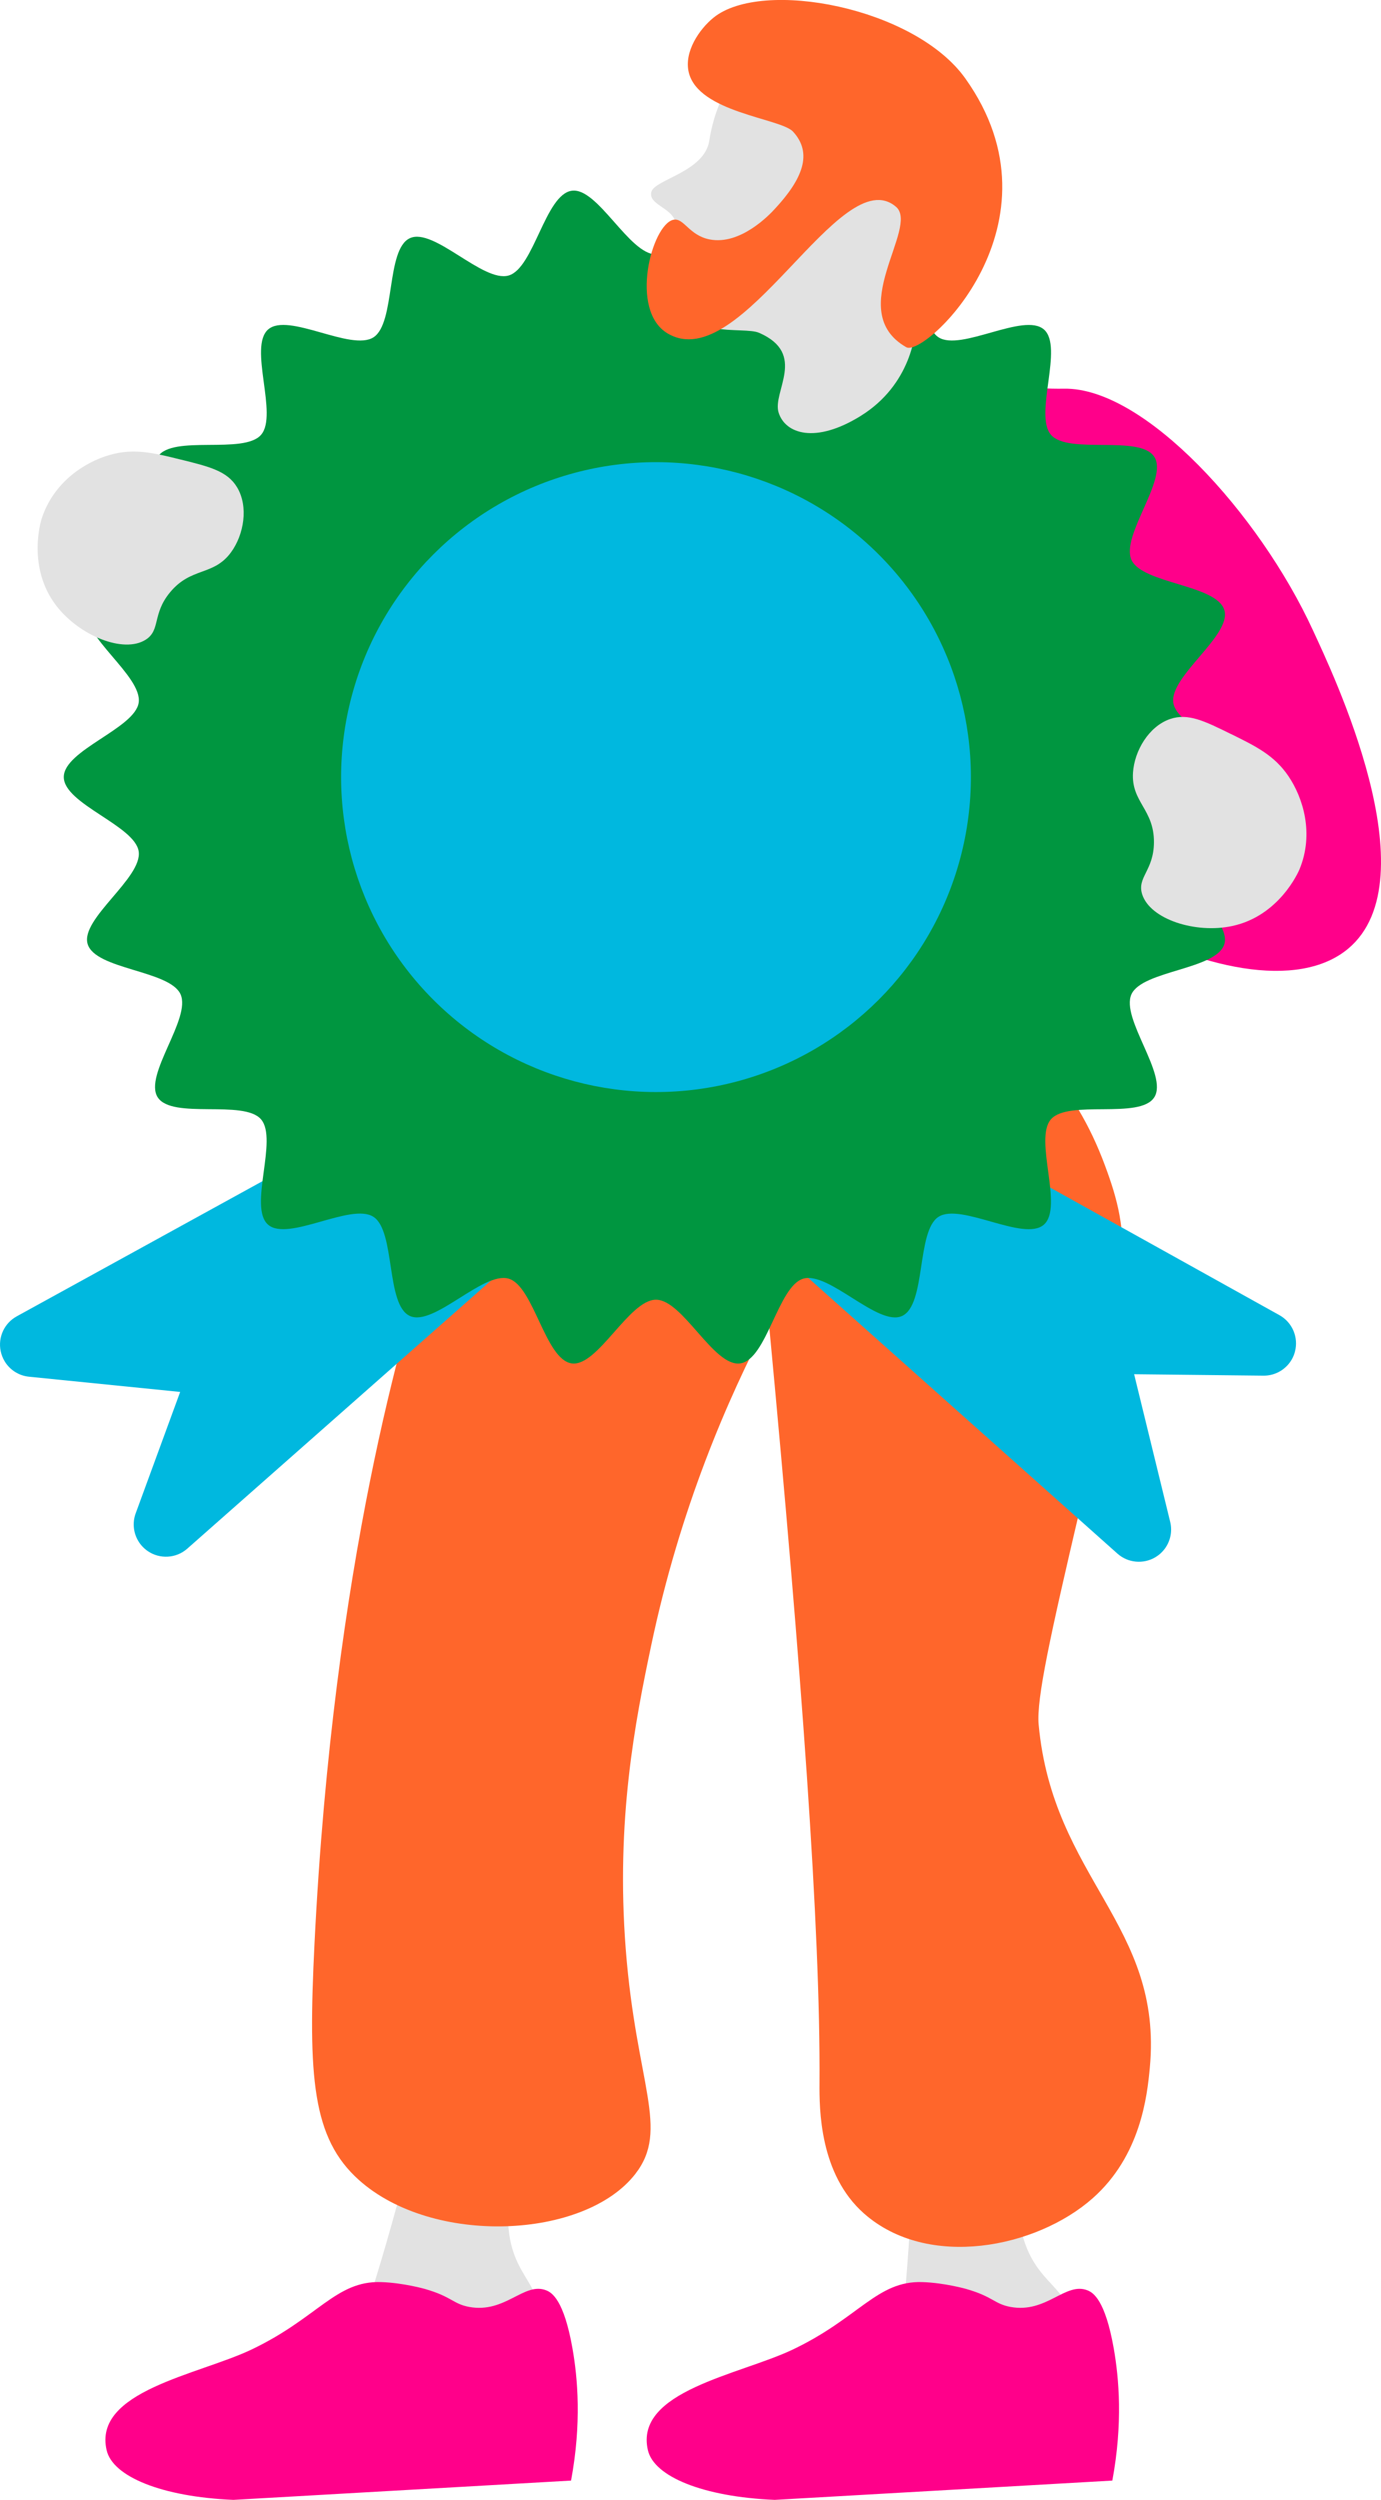
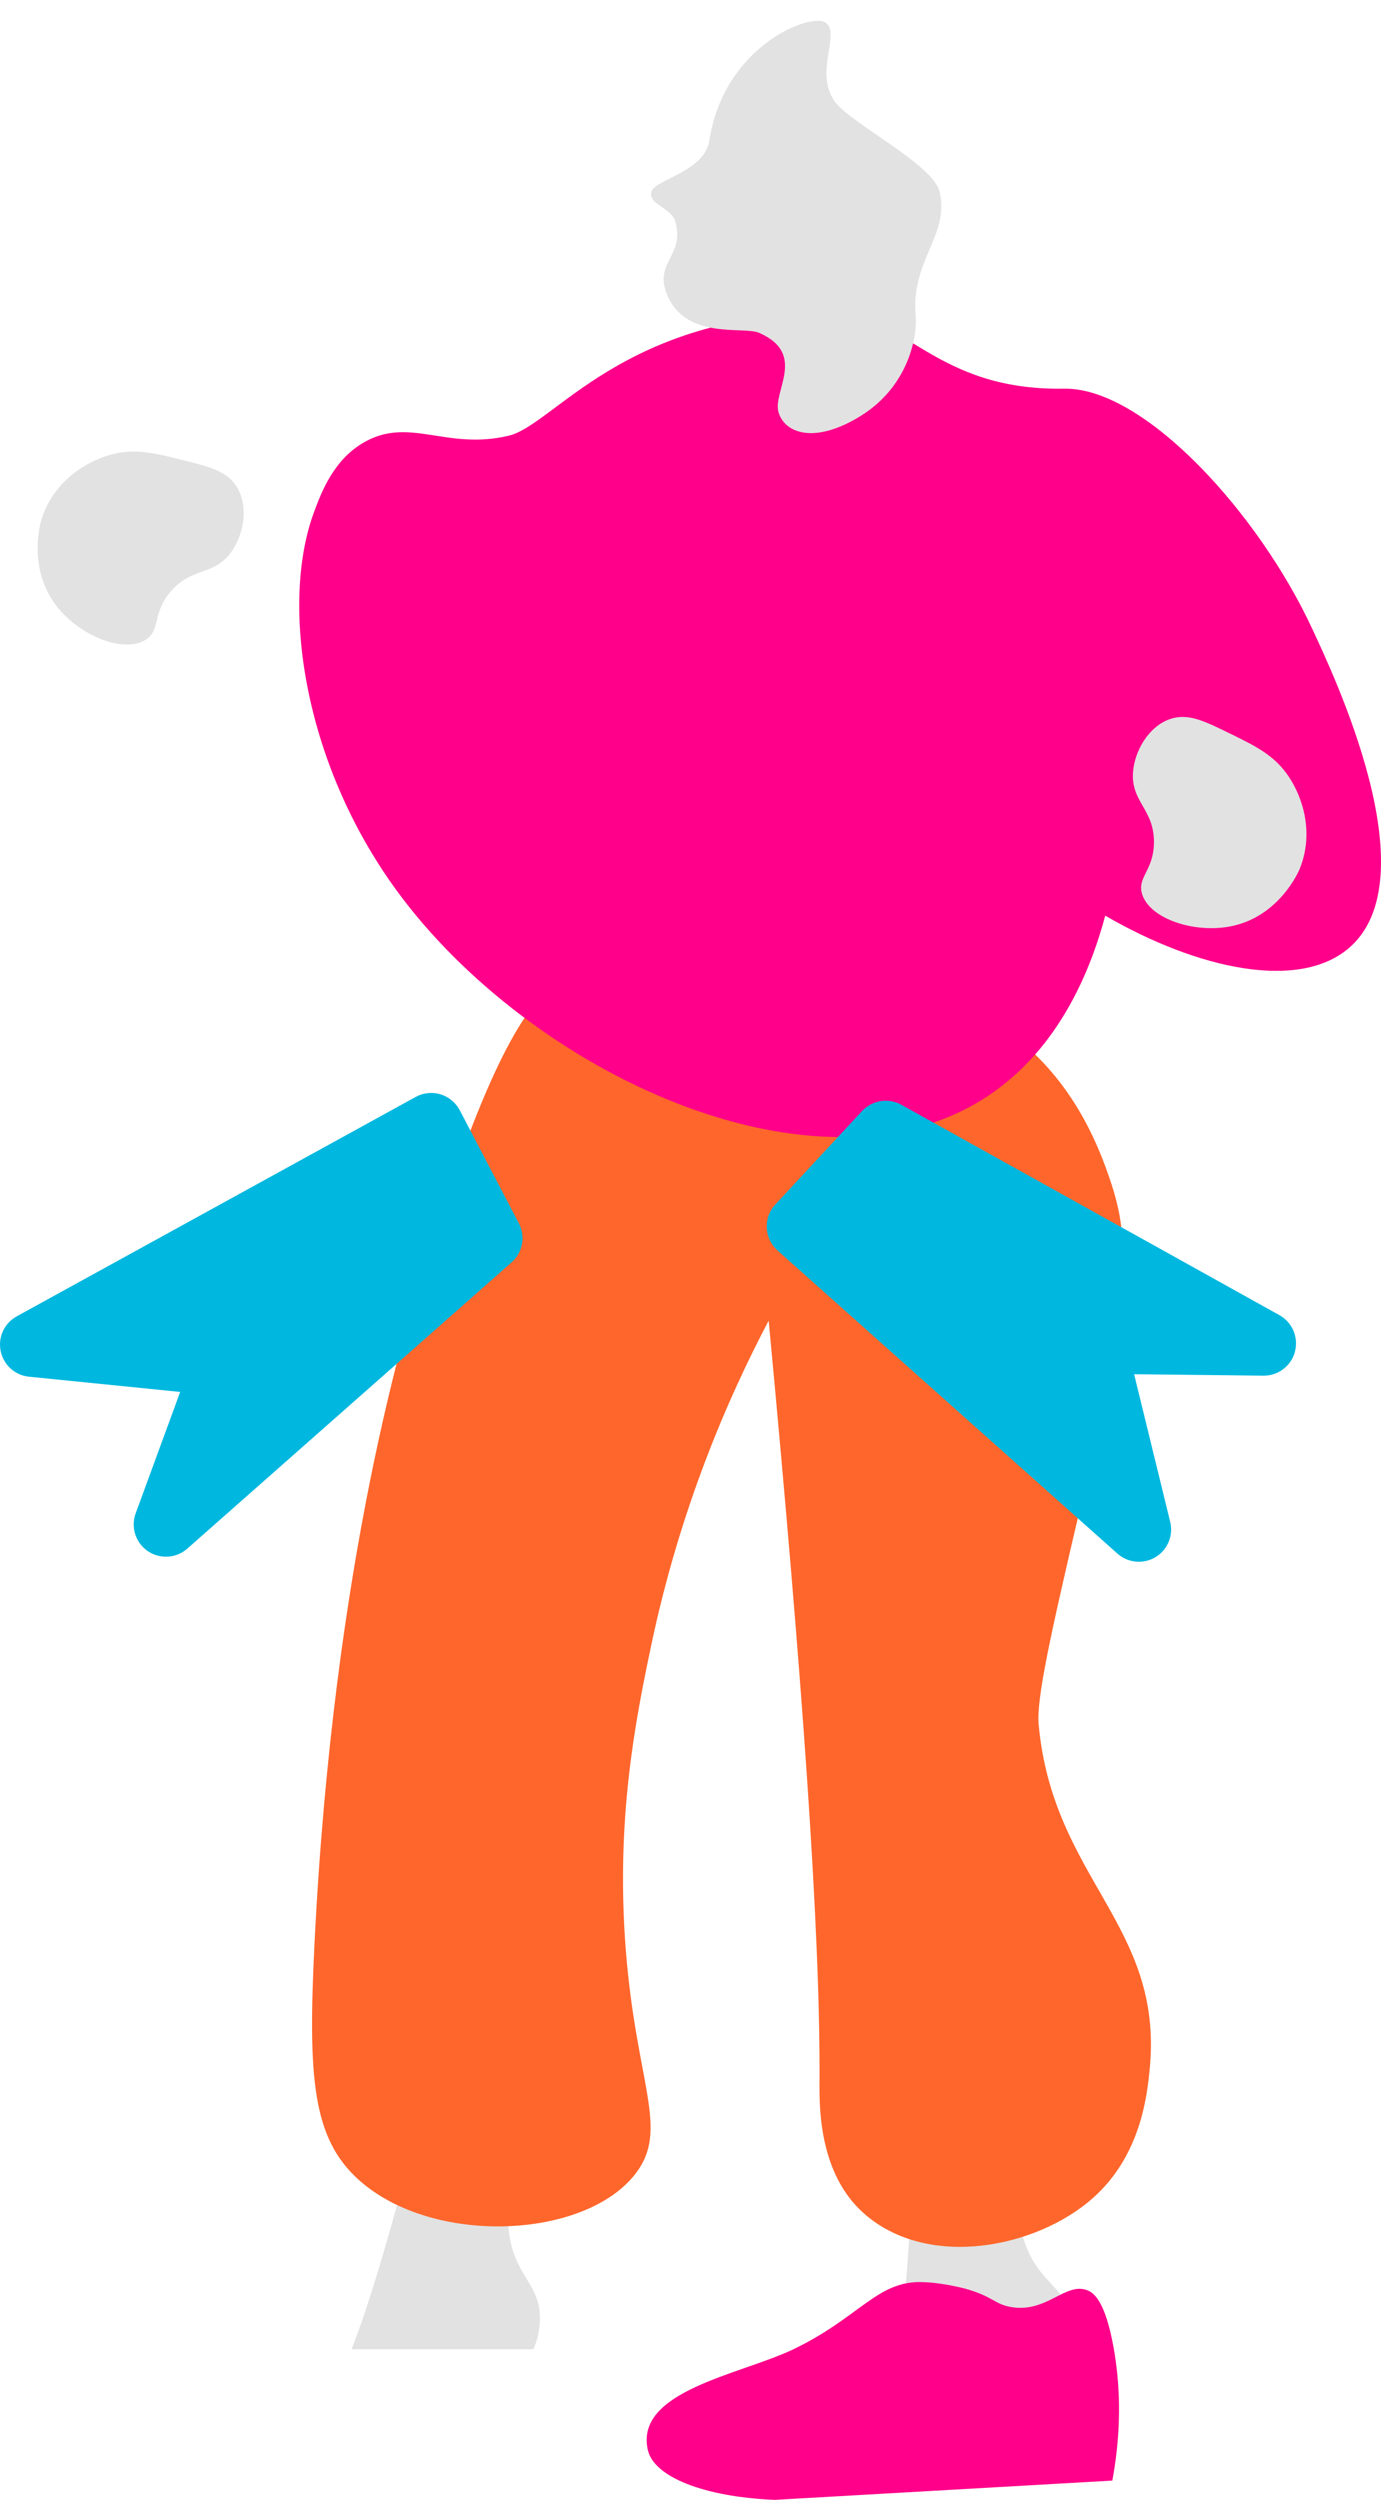
<svg xmlns="http://www.w3.org/2000/svg" id="Livello_2" data-name="Livello 2" width="457.52" height="828.07" viewBox="0 0 457.52 828.07">
  <defs>
    <style>
      .cls-1 {
        fill: #00b8df;
      }

      .cls-2 {
        fill: #009640;
      }

      .cls-3 {
        fill: #ff008a;
      }

      .cls-4 {
        fill: #e2e2e2;
      }

      .cls-5 {
        fill: #ff662b;
      }
    </style>
  </defs>
  <g id="Livello_1-2" data-name="Livello 1">
    <g>
      <g>
        <path class="cls-4" d="M176.67,778.16c.68-1.42,1.26-2.96,1.61-4.74,3.56-17.73-9.58-17.55-9.97-38.57-.15-8.35,4.22-15.77,9.5-23.1,8.03-11.13-34.05-27.94-38.94-8.96-9.46,36.7-16.38,59.96-22.39,75.38h60.18Z" />
-         <path class="cls-3" d="M180.98,758.67c1.86,.74,5.84,3.15,8.67,19.18,1.74,9.83,3.07,24.87-.46,43.83-37.29,2.13-74.57,4.26-111.86,6.39-23.73-1-39.97-7.7-42-16.44-4.57-19.64,30.35-24.97,47.94-33.33,22.06-10.49,27.95-22.83,42.92-22.37,7.46,.23,14.61,2.28,14.61,2.28,8.89,2.55,9.27,4.94,14.61,5.94,12.04,2.23,18.21-8.4,25.57-5.48Z" />
      </g>
      <g>
        <path class="cls-4" d="M355.02,778.85c.38-1.52,.64-3.15,.63-4.97-.06-18.09-12.9-15.28-17.49-35.79-1.82-8.15,.97-16.3,4.68-24.54,5.63-12.51-38.96-20.55-39.94-.98-1.91,37.85-4.04,62.02-6.84,78.33l58.96-12.06Z" />
        <path class="cls-3" d="M360.3,758.67c1.86,.74,5.84,3.15,8.67,19.18,1.74,9.83,3.07,24.87-.46,43.83-37.29,2.13-74.57,4.26-111.86,6.39-23.73-1-39.97-7.7-42-16.44-4.57-19.64,30.35-24.97,47.94-33.33,22.06-10.49,27.95-22.83,42.92-22.37,7.46,.23,14.61,2.28,14.61,2.28,8.89,2.55,9.27,4.94,14.61,5.94,12.04,2.23,18.21-8.4,25.57-5.48Z" />
      </g>
      <path class="cls-5" d="M322,333.85c17.64,9.95,33.8,24.46,44.11,52.31,8.36,22.59,9.83,36.09-8.33,113.67-9.82,41.96-14.46,63-13.68,71.42,4.73,51.13,41.25,66.3,36.83,113.67-.87,9.34-3.02,29.18-18.94,43.25-18.63,16.47-54.6,23.72-75.76,5.03-14.76-13.04-14.79-34.65-14.73-43.25,.33-50.85-5.83-135.5-16.84-252.49-13.73,26.05-29.41,62.4-38.93,107.63-5.28,25.08-11.74,57.8-8.42,100.59,3.47,44.73,14.66,59.63,3.16,74.44-16.79,21.61-67.06,23.91-91.54,2.01-15.5-13.86-16.93-34.07-14.73-78.46,6.29-126.78,30.05-204.68,37.88-229.35,23.58-74.3,36.01-85.77,47.35-92.54,41.62-24.87,100.94-5.78,132.58,12.07Z" />
      <path class="cls-3" d="M168.44,144.36c15.34-3.64,37.93-40.35,106.51-40.82,24.77-.17,34.41,25.92,77.6,25.21,26.6-.44,64.63,41.42,82.36,79.9,6.4,13.89,39.36,82.48,11.74,105.59-16.53,13.83-49.51,7.01-80.49-10.93-4.34,16.21-14.41,43.62-39.08,59.87-56.1,36.97-151.49-7.59-195.77-68.33-31.14-42.72-38.35-95.29-27.3-125.15,2.45-6.61,6.56-17.72,17.08-23.46,14.85-8.11,27.01,2.93,47.35-1.9Z" />
      <g>
        <path class="cls-1" d="M1.57,450.98c1.71,2.79,4.65,4.71,8.05,5.05l50.07,5.04-14.74,40.22c-1.15,3.14-.74,6.54,.92,9.26,.77,1.26,1.81,2.36,3.08,3.24,4.04,2.76,9.44,2.43,13.1-.81l107.44-94.83c3.69-3.25,4.68-8.6,2.4-12.96l-19.57-37.42c-.11-.22-.23-.43-.36-.63-1.37-2.23-3.51-3.89-6.02-4.65-2.75-.83-5.72-.52-8.24,.87L5.54,436.03c-4.1,2.25-6.26,6.91-5.32,11.5,.25,1.24,.72,2.41,1.36,3.45Z" />
        <path class="cls-1" d="M385.6,513.38c2.06-2.54,2.89-5.96,2.08-9.27l-11.95-48.91,42.83,.48c3.35,.04,6.42-1.48,8.43-3.96,.93-1.14,1.63-2.49,2.02-3.99,1.25-4.73-.86-9.71-5.14-12.09l-125.24-69.68c-4.3-2.39-9.67-1.54-13.02,2.06l-28.74,30.94c-.17,.18-.32,.36-.48,.55-1.65,2.03-2.5,4.6-2.37,7.23,.14,2.87,1.42,5.57,3.57,7.48l112.6,100.4c3.49,3.11,8.61,3.59,12.62,1.18,1.09-.65,2.03-1.48,2.8-2.43Z" />
      </g>
-       <path class="cls-2" d="M413.53,257.41c0,8.93-23.59,16.08-24.82,24.66-1.25,8.8,19.37,22.28,16.92,30.63-2.49,8.5-27.14,8.7-30.78,16.64-3.67,8.03,12.29,26.8,7.54,34.16-4.77,7.41-28.47,.64-34.22,7.27-5.76,6.64,4.29,29.15-2.36,34.91-6.63,5.75-27.48-7.38-34.89-2.61-7.36,4.74-4.04,29.17-12.07,32.84-7.94,3.63-24.23-14.85-32.73-12.36-8.35,2.45-12.08,26.82-20.88,28.07s-18.99-21.1-27.92-21.1-19.33,22.33-27.92,21.1c-8.8-1.25-12.53-25.62-20.88-28.07-8.5-2.49-24.79,15.99-32.74,12.35-8.03-3.67-4.7-28.1-12.07-32.84-7.41-4.77-28.26,8.36-34.89,2.61-6.64-5.76,3.41-28.26-2.35-34.91-5.75-6.63-29.45,.13-34.22-7.28-4.74-7.36,11.22-26.13,7.55-34.16-3.63-7.94-28.28-8.14-30.77-16.64-2.45-8.35,18.17-21.83,16.92-30.63-1.22-8.59-24.82-15.74-24.82-24.66s23.59-16.08,24.82-24.66c1.25-8.8-19.37-22.28-16.92-30.63s27.14-8.7,30.78-16.64c3.67-8.03-12.29-26.8-7.54-34.16,4.77-7.41,28.47-.64,34.22-7.27,5.76-6.64-4.29-29.15,2.36-34.91,6.63-5.75,27.48,7.38,34.89,2.61,7.36-4.74,4.04-29.17,12.07-32.84,7.94-3.63,24.23,14.85,32.73,12.36,8.35-2.45,12.08-26.82,20.88-28.07,8.59-1.22,18.99,21.1,27.92,21.1s19.33-22.33,27.92-21.1c8.8,1.25,12.53,25.62,20.88,28.07,8.5,2.49,24.79-15.99,32.74-12.35,8.03,3.67,4.7,28.1,12.07,32.84s28.26-8.36,34.89-2.61c6.64,5.76-3.41,28.26,2.35,34.91,5.75,6.63,29.45-.13,34.22,7.28,4.74,7.36-11.22,26.13-7.55,34.16,3.63,7.94,28.28,8.14,30.77,16.64,2.45,8.35-18.17,21.83-16.92,30.63,1.22,8.59,24.82,15.74,24.82,24.66Z" />
-       <circle class="cls-1" cx="217.33" cy="257.41" r="104.32" transform="translate(-118.36 229.07) rotate(-45)" />
      <g>
        <path class="cls-4" d="M273.47,7.48c-4.84-3.36-33.59,7.53-38.48,39.1-1.61,10.41-18.17,12.84-19.2,17.01-1.04,4.17,6.6,5.13,7.94,9.8,3.17,11.07-6.64,13.35-3.09,23.27,5.84,16.29,25.58,11.28,30.86,13.59,16.02,7,4.26,19.51,6.46,26.45,2.2,6.94,12.09,10.46,27.24,1.04,16.41-10.21,18.67-27.29,18.17-32.81-1.72-18.9,11.33-26.81,7.92-41.43-2.11-9.04-29.7-22.75-34.77-29.92-6.9-9.75,2.19-22.48-3.04-26.11Z" />
-         <path class="cls-5" d="M300.27,115.03c-20.88-11.9,4.5-39.75-3.43-46.53-18.37-15.72-51.13,56.48-75.65,41.95-12.85-7.61-5.24-36.03,1.86-37.64,3.52-.79,5.12,5.11,12.02,6.49,10.29,2.05,20.06-8.41,21.47-9.93,9.5-10.17,12.72-18.64,6.21-25.75-4.09-4.48-31.5-6.29-34.59-19.75-1.55-6.75,3.51-14.2,8.24-18.03,16.11-13.03,66.63-3.41,83.4,20.13,34.2,48-13.46,92.51-19.54,89.05Z" />
      </g>
      <path class="cls-4" d="M59.95,152.25c-9-2.23-15.54-3.85-23.55-1.57-8.25,2.34-18.76,9.02-22.65,21.3-.25,.79-4.81,16.07,4.93,28.7,7.64,9.91,22.29,15.88,29.6,11.21,4.99-3.18,2.07-8.46,8.07-15.7,7.02-8.47,14.36-5.3,20.18-13.23,4.28-5.84,5.86-15.12,2.02-21.53-3.22-5.38-9.12-6.84-18.61-9.19Z" />
      <path class="cls-4" d="M407.83,243.14c8.32,4.1,14.37,7.08,19.04,13.98,4.81,7.11,8.56,18.98,3.64,30.87-.32,.76-6.65,15.37-22.24,18.74-12.22,2.64-27.28-2.24-29.88-10.52-1.77-5.65,3.85-7.79,3.91-17.19,.07-10.99-7.59-13.31-6.94-23.11,.47-7.22,5.24-15.32,12.3-17.74,5.93-2.03,11.38,.65,20.16,4.98Z" />
    </g>
  </g>
</svg>